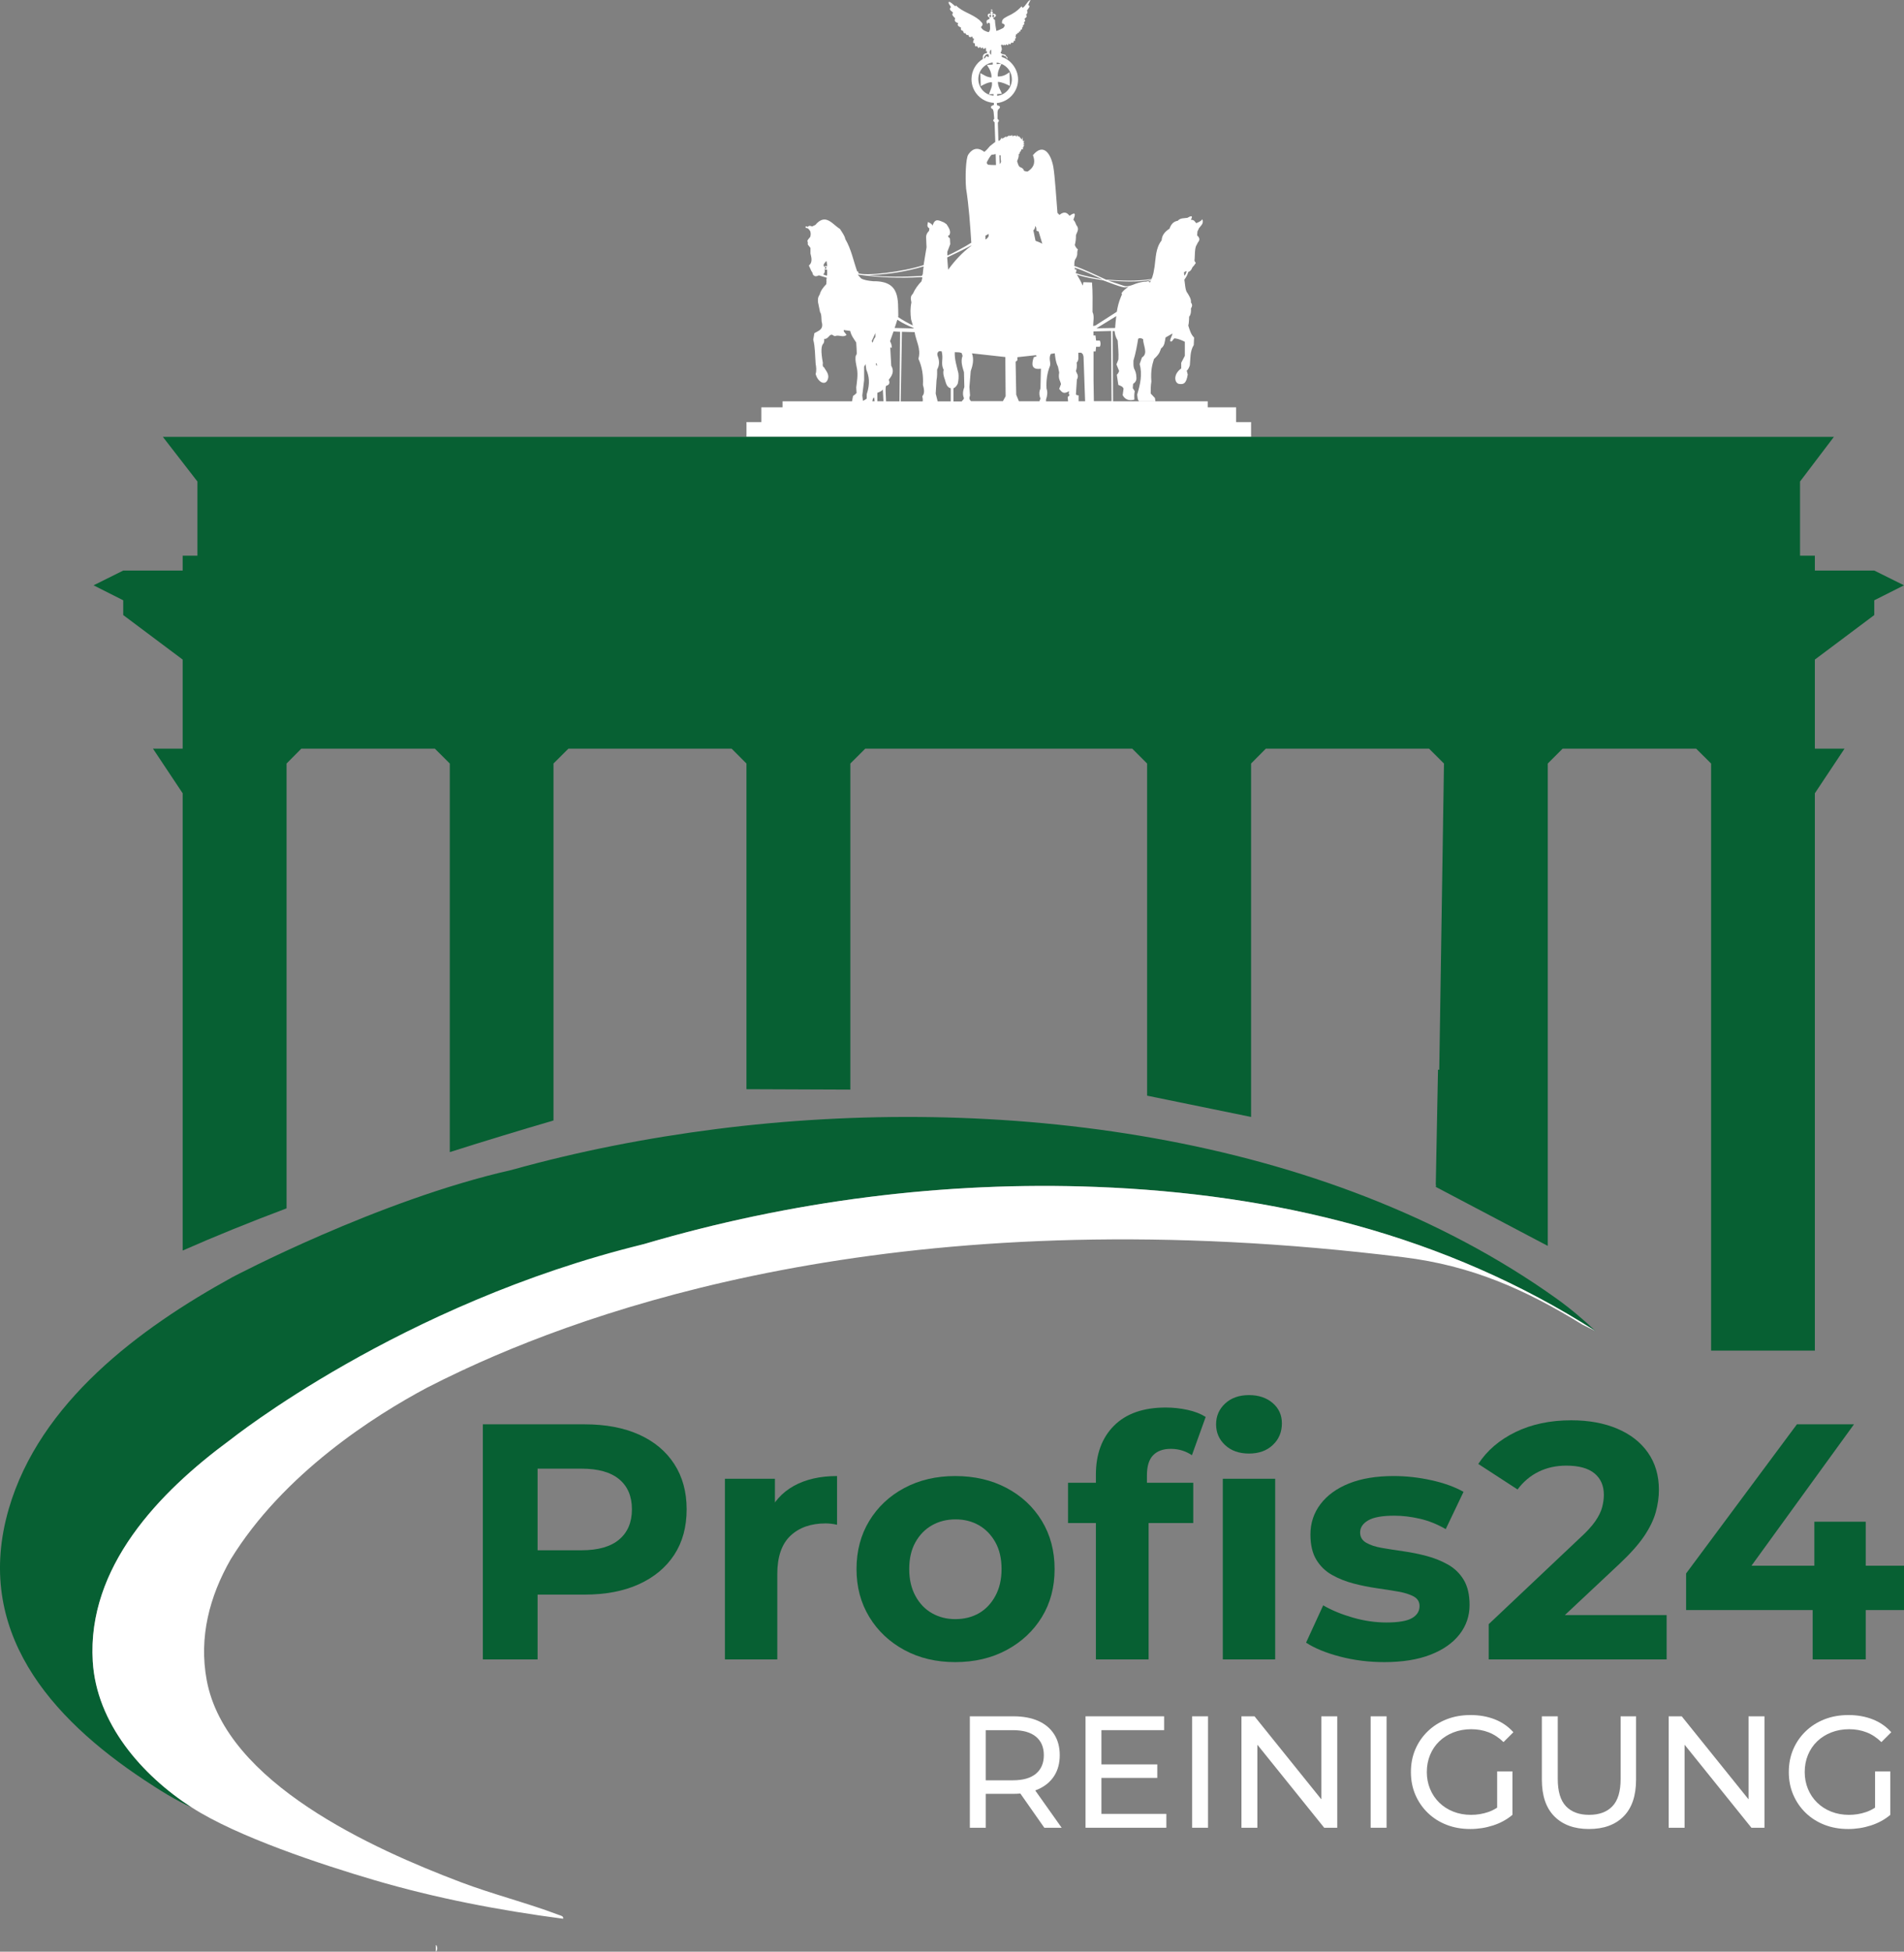
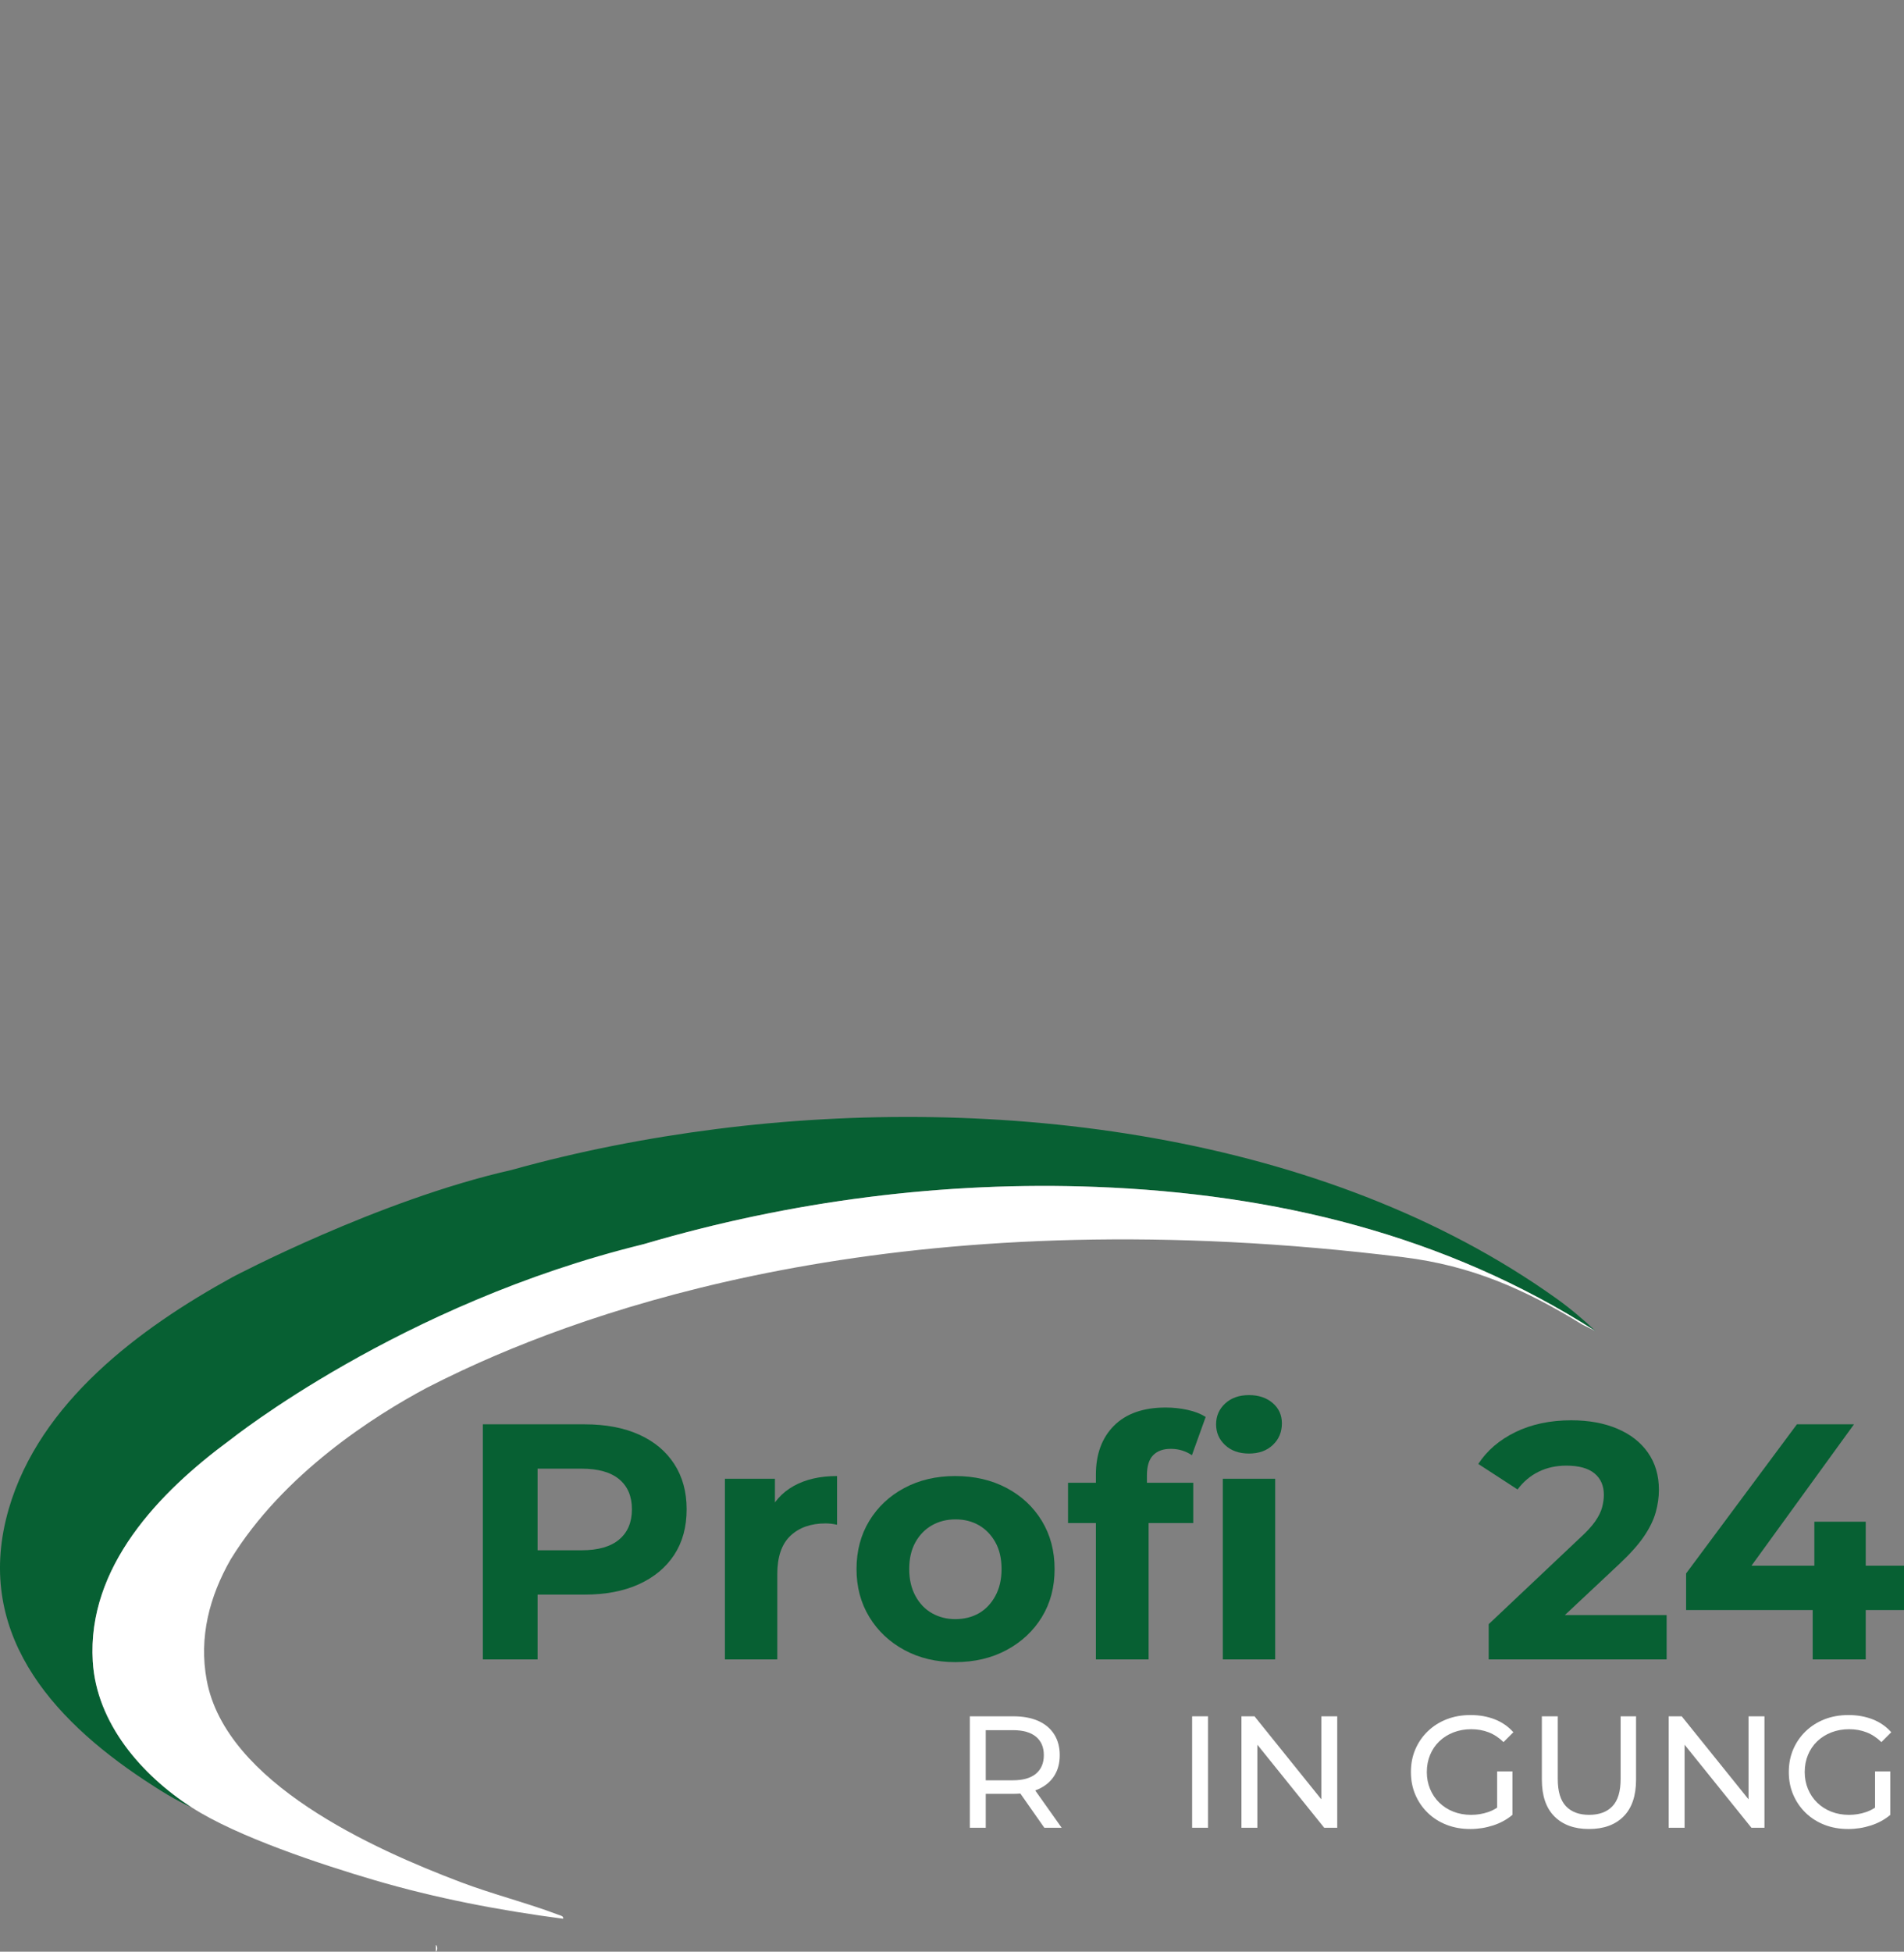
<svg xmlns="http://www.w3.org/2000/svg" id="Layer_1" width="2006.173" height="2055.628" viewBox="0 0 2006.173 2055.628">
  <rect x="0" y="0" width="2006.173" height="2055.628" fill="#808080" stroke="none" />
  <path d="M1155.256,1250.119c-227.865-8.787-459.541,37.044-666.491,130.589l-31.889,16.588-104.136,51.469c-33.139,16.543-65.058,36.001-95.424,57.189-79.548,55.508-165.952,137.98-159.58,243.898,3.922,65.194,51.647,119.831,104.186,153.76-17.243-7.684-33.95-18.289-49.699-28.703-99.314-65.666-180.144-157.446-143.033-285.522,32.557-112.358,137.933-190.541,235.819-244.281,0,0,153.325-81.078,293.755-112.795.002,0,.005,0,.007-.001,70.63-19.698,142.883-33.825,215.721-43.117,294.656-37.592,640.651,3.651,885.375,178.387,14.187,10.13,28.953,22.554,41.505,34.503-158.534-101.6-338.387-144.725-526.116-151.965Z" fill="#076033" />
  <g>
    <path d="M1667.474,1395.237c-61.366-37.766-117.459-62.238-188.663-71.055-506.087-62.665-831.943,45.128-988.438,117.641h.261s-1.206.499-3.417,1.469c-13.924,6.504-26.476,12.71-37.647,18.464-54.651,29.144-150.857,89.983-206.605,180.773-21.996,38.577-33.682,81.453-25.129,127.268,20.203,108.219,175.379,177.586,267.472,212.512,33.799,12.818,69.967,21.85,103.202,34.469,1.932.734,5.615,1.203,4.814,4.13-67.181-8.846-134.219-21.64-199.2-40.779-55.598-16.376-144.307-45.587-192.202-76.517-52.539-33.929-100.264-88.567-104.186-153.76-5.974-99.299,69.595-177.99,144.61-233.176.041-.033,179.037-143.649,435.858-206.289.247-.06.479-.115.725-.174,154.052-45.418,316.126-66.274,476.328-60.095,187.729,7.24,367.582,50.366,526.116,151.965l-13.897-6.847Z" fill="#fff" />
    <path d="M459.27,2055.628c-.001-2.389-.064-4.795,0-7.182,1.959,1.206,1.924,6.048,0,7.182Z" fill="#fff" />
  </g>
-   <path d="M1318.22,444.573h-15.766v-15.556h-29.927v-6.348h-99.755l-.349-73.944h1.976c.349,3.441,1.256,6.743,3.255,9.883.349,6.65,1.209,13.138.767,19.951l-2.046,5.232,2.814,6.999c-.604,1.721-1.418,3-2.442,3.907l1.604,10.72c2,.907,4.279,1.186,5.511,3.837l-.953,6.976c2.697,4.813,6.906,6.139,12.324,4.674,0-2.976-.349-4.488.372-8.952l-2.046-3.162.349-4.465c2.209-1.558,4.023-3.488,3.372-7.743,0-3.023-.977-5.86-2.442-8.673-.791-2.697-.558-5.418-.558-8.115,2.465-8.162,3.744-15.58,4.953-22.927,1.86-1.465,3.558-.442,5.209.349,0,6.604,5.72,15.091-1.209,19.3l-2.418,6.906c2.976,10.813.628,21.439-2.604,32.066.349,2.721.349,5.906,1.953,7.069h17.231l-.488-3.348-4.465-4.744c0-4.116,0-8.301.721-12.603-.884-12.185.977-17.788,2.721-23.672,6.674-6.232,6.139-8.185,7.534-11.278,3.767-2.511,3.883-7.209,4.674-11.464l6.697-3.837c2.302-1.279-3.186,6.79-1.488,7.929,1.744,1.186,2.651-2.628,4.302-3.186,4.116.419,7.511,1.977,10.813,3.627v14.835l-3.814,7.278v5.953c-9.255,6.767-6.674,15.789-2.163,16.324,4.604.558,7.418-.023,9.045-9.883l-1.046-4.023c1.628-1.349,2.465-3.511,3.255-5.674.767-7.209,0-14.719,4.116-21.346l.372-7.929c-3.465-3.325-4.674-8.139-6.139-12.673.93-2.93.86-9.394.93-9.417.907-.488,2.325-3.814,1.86-8.394.977-1.883,2.186-3.767,0-6.441.465-3.651-1.767-6.813-3.72-10.068-1.535-1.767-1.907-4.558-2.325-7.278l-.837-6.697c1.977-2.697,3.465-5.418,4.116-8.115,1.651-.488,3.186-1.744,4.372-4.93,1.186-1.163,2.349-2.534,3.558-4.581-.604-1.139-1.837-1.488-1.232-4.279.349-4.534,0-9.231,1.395-13.347l2.139-4.093c1.953-2.209,2.093-4.604-.93-7.278l.349-4.186,1.674-3.465c1.93-2.744,5.302-4.906,3.465-9.324-2.163,2.674-4.302,3.116-6.441,4.093-1.419-1.558-2.093-3.674-5.604-3.534,1.418-2.674,1.279-3.697.395-3.72h-.349c-.837,0-2.163.791-3.744,1.651-3.534.511-7.441,0-10.162,3.093-3.651.605-6.79,2.721-8.65,8.301-6.092,3.86-8.069,7.976-8.301,12.301-6.464,8.255-6.069,18.254-7.464,27.787l-1.209,6.79-1.116,3.93-.767,1.86v.349c-16.184,2.604-32.159,1.814-48.087.651-11.254-5.069-22.555-10.673-33.577-14.533v-.558h.349c-.349-2.465,0-4.511.837-6.348,1-1.232,1.651-2.86,2.046-4.744,0-1.86,0-3.814.721-5.697-1.465-1-2.465-2.628-3.255-4.557.907-3.093,1.256-6.557,1.209-10.255.977-3.465,4.069-6.488.372-10.813-.744-1.907-1.418-3.883-3.069-5.511,1.907-4.953,3.325-9.487-4.116-4.186-2.651-3.72-5.953-4.813-10.534-.93l-2.139-2.163c-.93-10.65-2.674-39.274-4.372-48.575-2.511-13.533-10.278-25.648-21.463-12.208,2.372,6.232,2.256,12.185-5.488,17.161-.349.023-.535,0-.767,0-1.279,0-1.86-.349-2.418-.488h-.395s-.326,0-.372-.349c-.581-2.209-2.255-3.093-4.092-3.721-2.093-1.325-2.325-4.069-3.163-6.348,1.07-2.465,2.046-4.837,1.674-7.278,1.093-.349,1.139-1.116,1.093-1.93.884-.837,1.628-1.767,1.767-3.186h1.953l-.767-1.767,1.302-.465-.535-1.093.814-.349v-1.395h-1.209l1.674-1.209-1.046-.721.93-2.255-1.488.721-.651-4.279-.488,2.535-3.093-3.651-.465.767-1.674-2.046v1.604h-1.116v-1.046l-3.906.767.349-1.116-3.255,1.046v-.837l-3.534,2.163.372-1.116-4.488,2.604-.326-1.325-1.976,2.976-1.604.488-.558-19.207c1.209-1.325,1.674-2.697-.349-3.72v-7.464l.558-2.418c.814-.884,1.977-1.395,1.953-2.535-.023-1.186-.535-1.535-2.976-2.046l-.349-2.325c12.58-1.256,22.462-11.882,22.462-24.788,0-11.929-8.883-21.532-17.161-23.695v-1.86c1.558-.465,2.674.86,4.023,1.302.395-.349,1.488,2.302,1.581,2.534,0,.349.558-1.79,0-2.046-.581-.767-1.558-.837-1.767-2.325-1.628-.372-3.209-.604-4.837-1.651,0-.558-.698-1.674.558-1.488v-1.674l.535-.349c.023-1.442-.465-3.139-.93-4.744.349-.512.698-.698,1.046-.93.791.814,1.558,1.558,2.046,0,.767,1.163,1.628,1.139,2.697-.349.907,1.302,1.697,1.651,2.325-.674.86.698,1.767,1.883,2.604-.93,1.488.395,2.86.558,2.581-1.86,1.558.442,1.837-.488,1.395-2.325,1.628-.349.907-1.628.558-2.814.651-.372.488-1.232.488-1.93,1.697.488,1.442-.488,1.372-1.325,1.256.349,1.907,0,1.883-1.581,1.86.767,1.488-.814,1.651-1.767,1.674,0,1.674-1.07,1.604-2.325.721-.511,1.302-1.046.814-2.139,1.418-.977,1.977-2.046,1.116-3.255.511-.977,2.418-1.186.558-3.441.698-1.488,3.604-2.116,1.651-4.558,1.604-1.558,1.837-3.023.953-4.395,1.093-2.046,4.209-4.72,1.767-5.581-1.093-.419,1.302-3.744,1.93-5.604h-.325c-2.953,1.163-4.674,6.488-7.999,8.255l-1.046-1.581c-4.232,4.674-9.208,8.045-14.812,10.441-2.604,1.79-6.348,2.442-5.79,7.441,2.79.767,3.953,2.093,1.209,4.953-2.279,1.07-4.395,2.279-7.162,3.069-.651-3.767-1.349-7.511-1.488-11.464-.349-.488-.93-.837-1.604-1.209v-1.209c1.07-.535,2.604-1.046,2.604-2.442,0-1.372-1.837-2-2.976-1.767,0,.419-.419.465-.767.465v-.465c.372-.326.558-.651.558-1.093,0-.628-.442-1.116-1.046-1.209v-1.325h.767v-.442h-.767v-.767h-.488v.651h-.744v.465h.744v1.302c-.558,0-1.023.605-1.023,1.209,0,.419.349.814.535,1.046v.488c-.372.023-.744,0-1.023-.558-2.046,0-2.372,1.279-2.418,2.046,0,.767,1,1.791,1.93,2.325v1.209c-1.139.558-2.139,1-2.976,1.86-.349,1.256,0,2.581.558,3.837,0-.465.349-.907.558-1.116.605-.488,1.558-.651,2.232.349,0,3.255,1.093,6.929-1.372,9.138-3.232-.977-6.395-1.976-8.022-5.418,3.953-3.604,0-5.069-1.488-7.255-8.348-6.976-17.742-8.348-24.904-15.579l-.535,1.046c-2.116-1.744-5.86-5.441-6.906-4.674-1.07.791,1.07,3.534,2.255,5.325-3.116,3.325,1.093,4.209,2.232,6.139-2.232,2.255.628,3.953,2.163,5.79-.698,1.837-1.139,3.697,3.255,5.116-1.767,2.604.837,3.558,2.976,4.674-.721,2.186.349,3.046,2.046,3.465.558,1.209.581,3.139,2.604,2.325.442,1.372,1.07,2.488,3.069,1.86.349,2.604,1.767,2.883,4.023,1.697.349,1.535.744,2.558,1.86,2.256-.023,1.767-2.535,4.953.767,4.837.349,1.837-.046,4.697,2.418,2.814.791,1.256,1.325,3.581,3.162.93.744.953,1.442,2.907,2.581.488.837.628.628,3.442,3.163.558.721,0,.628,3.767.488,3.93l1.116-.349v1.976c-4.558.535-4.651,3.279-4.302,6.232-7.208,4.372-12.022,12.301-12.022,21.346,0,13.301,10.464,24.183,23.579,24.904v2.232c-2.442.814-2.976,1.093-3.069,2.325,0,1.256,1.023,1.558,2.139,2.325l.651,2.534.674,7.464c-1.604,1.163-1.279,2.372.349,3.534l.744,20.695-5.581,4.372c-1.907,2.256-3.814,4.581-5.976,6.162-8.836-6.906-14.417-1-16.975,2.976-2.581,4.093-3.255,23.532-2.232,35.531,2.976,18.905,4.255,38.019,5.488,57.133-4.976,3.372-20.346,11.673-25.253,13.533v-3.93l3.069-8.092-.349-6.069c-3.116-2.349-1.721-2.953-.488-3.534,1.883-3.79-.535-7.604-3.069-11.371l-2.697-1.883c-4.418-1.488-9.324-5.72-12.022,3.465-.395-1.907-2.744-2.883-4.86-3.907-.349,2.349-1.674,4.79,1.488,6.72l-.349,2.581c-3.837,4.046-3.023,6.488-2.976,9.232,0,3.581.349,5.767.349,8.022-.977,6.278-2.163,12.557-3.093,18.835-22.253,7.255-61.272,11.859-68.899,8.487l.395-1.325-1.488-.558c-4.069-11.324-6.092-22.997-12.51-34.019-.605-3.558-3.418-7.069-5.581-10.627-5.464-3.302-10.371-9.929-16.324-9.975-2.907-.047-6.022,1.442-9.603,5.674l-3.348,1.604c-3.442-1.256-3.767-.349-4.674.442l-2.256-.651v1.767c3.069,0,3.674,1.976,4.86,3.534.698,2.163.488,4.046,0,5.883-1.767,2-3.186,3.767-2.976,4.465.488,1.209.512,2.442.372,3.651l2.814,3.534v5.883c1.232,4.79,2.279,9.511-1.674,12.673.767,1.697,1.604,3.604,2.697,5.976,1.046.884,1.186,2.302,1.604,3.534,1.86,2.604,4.069,1.837,6.255.837,0,0,7.604,2.418,8.092,2.418.511,0-.372,3.069-.372,3.069h.372l-.326,3.837c-3.116,3.255-5.813,6.627-6.906,10.906-2.325,3.395-1.907,5.697-1.767,8.115l2.139,10.348c1.744,2.279,1.325,7.301,1.674,10.068,2.488,8.394-3.325,9.557-7.65,12.115l-1.209,6.906c2.046,7.65,1.86,16.765,2.535,25.346.581,3.441,1.093,6.906,0,10.813,2.279,8.441,9.766,12.371,12.487,6.348,2.697-5.953-1.814-9.813-3.627-13.417-1.767-.674-1.465-2.93-1.232-4.581-2.279-12.464-1.907-18.323.767-20.788.628-1.395.721-2.976.651-4.651,3.441.791,5.348-4.093,7.278-4.302,1.953-.349,2.628,1.814,4.395,1.395,3.744-1.697,8.092,2,11.836-1.209-1-1.744-3.581-3.534-2.883-5.139l6.72.93c1.116,4.953,3.86,8.418,6.325,12.138,0,0,.953,12.138.395,12.673-2.837,2.628.442,14.208.488,15.184,1.07,6.488,0,13.022-.837,19.486l.349,5.976c-1.256,1.279-2.465,2.209-3.72,3.069-.349,1.953-.674,3.79-1.046,5.604h-73.2v6.348h-22.369v15.556h-15.649v15.58h531.679v-15.58ZM1250.205,285.477l.07.023c-.465,1.86-.93,3.697-2.418,4.93,0-1.279-.349-2.558-.349-3.627.907-.628,1.814-1.07,2.697-1.325ZM1045.998,15.789s.349-.349.558-.349c.349,0,.465,0,.558.349.465.442.465,1.697,0,2.139-.349.349-.907.349-1.116,0-.442-.442-.442-1.697,0-2.139ZM1042.858,17.928c-.442-.442-.442-1.697,0-2.139,0,0,.349-.349.558-.349.349,0,.442,0,.558.349.442.442.442,1.697,0,2.139-.349.349-.907.349-1.116,0ZM1042.858,54.389c.442-.721.442-1.79,1.395-2.07v-.07h.256c-.093.023-.186.023-.256.07.326,1.814,0,3.627,0,5.441-.488-.511-1.093-.86-1.395-2.046v-1.325ZM1036.882,60.295c.953-1.674,1.976-3.163,3.465-3.163l-.116-.023c.419,0,.907,0,1.395.372.419,1.628.349,2.511-.558,2.814-.698-1.349-1.558-1.325-2.418-.488-.419,1.186-1.023,1.697-1.767,1.883v-1.395ZM1046.881,100.802c-9.045-.767-16.045-8.278-16.045-17.533,0-8.929,6.464-16.207,15.021-17.44l.163.14v1.976l-6.162.465c3.116,4.418,5.116,8.836,4.837,13.254-4.976-.349-8.092-2.767-11.743-4.674l.395,13.812c3.534-1.953,7.092-4,11.743-4.302.86,4.511-1.697,8.627-3.162,12.882l4.953-.349c.023.581,0,1.279,0,1.767ZM871.135,290.36c-1.302-.442-2.697-.744-3.72-1.372,1.767-1.674,1.976-3.744,1.325-5.79l.046-.023c.535.721.977,1.046,2.697.767,0,2.93.349,5.72-.349,6.418ZM869.182,281.919c.349-1.209.744-.93,1.302-1.023l.07.023v2.325c-1.093,0-1.232-.628-1.372-1.325ZM871.577,280.756c-.349-1-2.488-.767-2.976.395-.628-.419-.698-1.465-.837-2.163.605-1.628,1.837-2.837,2.976-4.093.349,0,1.023,6.348.837,5.86ZM973.192,280.594l.023-.023c-.395,2.767-.744,5.534-.953,8.301l-1.023,1.767c-18.835,1.07-38.088,1.325-55.761-.837,19.905-.674,39.135-3.697,57.714-9.208ZM904.015,289.569v-.349h.023c22.532,3.116,42.902,3.953,66.457,2.697l1.395.349-.93,4c-3.627,3.767-6.767,7.952-9.045,13.068-3.465,3.418-1.953,6.232-1.604,9.231-1.279,5.906-1.14,11.882-.349,17.789l1.883,6.441c-4.325-2-11.766-6.162-15.672-8.952.046-.349,0-.349.349-.558-.488-17.672,2.349-37.46-26.392-37.089-5.023-.465-9.766-1.139-12.859-2.976l-3.255-3.651ZM962.659,345.446v.465l-20.044-.465c1-2.86,2.023-5.743,2.814-8.673h.093c6.209,4.046,11.72,6.511,17.137,8.673ZM913.223,415.275v4.488c-.93,1-2.488,1.697-4,2.418l-.651-5.697,1.93-16.207v-14.091l1.488-2.674-.047-.302h.209l-.163.302.791,5.743c2.767,6.627,4.348,14.161.442,26.02ZM919.153,422.646c.349-1.535.349-3.325,1.93-3.93l.488,3.93h-2.418ZM922.385,354.864c-1.976,2.488-2.395,4.348-2.976,6.162l-.93-1.767,3.906-8.487v4.093ZM922.943,382.558c1.116-.047,1,1.442,1.046,2.79-.86-.442-1.279-1.558-1.046-2.79ZM924.454,422.646v-8.952c2.325-.907,4.395-1.488,5.674-3.465l.093.023.651,12.394h-6.418ZM947.754,422.716h-14.184c-.023-5.906-1.232-15.626.349-16.486,3.232-.791,3.883-2.976,2.535-6.255,3.395-4.325,6.162-8.766,2.604-14.812-.349-6.139-.674-12.65-1.046-19.486l1.372.93c.558-2.604-.372-4.93-1.581-7.185,1.14-3.395,2.395-6.767,3.627-10.162l-.023-.163,6.999.349-.651,73.27ZM972.146,422.785h-23.113l1.302-73.27-.07-.07,13.417.349c1.419,9.324,7.022,17.416,4.023,28.066,3.93,8.65,5.325,17.858,4.744,27.415,1.325,4.674,2.046,9.115-.651,12.022.349,1.86.767,3.814.349,5.488ZM1053.113,163.561h1.209c0,2.023.023,3.953.442,6.813-.349,1.186-.907,1.767-1.372,2.535l-.349-9.418.07.07ZM1050.113,65.806v.163c1.674.023,3.209.581,4.72,1.186l.395-.046c-.023.046-.046.116-.07.163,6.441,2.604,10.999,8.79,10.999,16.231,0,9.069-6.697,16.417-15.486,17.44v-1.883l4.953-.349c-1.465-4.093-4.023-6.883-4.209-12.487,4.813.349,8.72,2.349,12.673,4.279l-.372-14.44c-3.186,2.046-5.674,4.441-12.394,4.558-.488-5.023,1.86-9.115,3.837-13.347-.116-.047-.209-.093-.326-.116l-4.72.419v-1.604h-.093l.093-.163ZM1045.137,162.957c1.279,0,2.558-.349,4.116-.767l-.163.163.349,11.464c-3.116,0-5.767,0-8.487-.325,0,0-1.07-1.465-1.302-1.674-.558-.581,4.651-9.417,5.488-8.859ZM1038.278,248.249l3.441-1.883v2.418c-1.023,1.976-2.209,2.883-3.441,3.465v-4ZM1023.442,258.55l.023-.07s-.023.349,0,.349c-9.534,7.046-17.44,15.673-24.439,25.253l-1.023-12.952c8.394-4.046,16.696-7.906,25.439-12.58ZM1001.77,422.739h-13.812l-2.046-8.208.837-13.882c.837-4.767.698-8.022.674-11.464,2.232-3.907,2.837-8.58.535-14.277-.674-1.907-.511-3.581,1.488-5.023h2.604c2.465,7.394-1.279,13.045,2.256,19.579-.953,3.418,0,6.906,1.302,10.347,1.116,3.976,2.023,8.208,6.162,9.139v13.789ZM1015.699,419.391c-.442,1.697-1.442,2.232-2.325,3.093l.465.349h-9.231v-13.812c2.349-1.07,3.558-2.976,4.557-4.93.93-3.906,1.07-7.557.674-10.999-1.767-7.394-4.186-14.719-3.837-22.09l.116-.093c2.418.349,4.837-.349,7.255,1.116l.837,2.814c-2.139,5.441-.349,11.254,1.488,17.137l.395,15.58c-1.163,3.651-2.325,7.301-.395,11.836ZM1056.717,422.553h-33.577c-1.186-1.279-2.488-2.488-1.046-5.953l-.651-8.952,1.372-16.696c2.116-6.069,3.627-12.277,1.325-18.788l-.325-.047h.325v.047l35.112,3.883.349,41.297-2.883,5.209ZM1096.294,409.043c-1.349,3.186-1.697,6.627,0,10.72l-1.093,2.86h-21.625l-2.814-6.883-.651-34.786,1.86-1.372v-3.372l19.672-2.139h.047l.349,1.325-2.79.814c-2.721,7.952-2.232,13.533,7.534,12.138l-.488,20.695ZM1091.085,253.62l-2.325-11.185c1.418-.628,1.837-2.395,2.046-4.418l-.047-.047h.047v.047c1.488,1.674,1.046,3.395,1.279,5.069l2.255.674,3.906,12.952c-2.232-1.279-4.72-2.186-7.162-3.093ZM1124.988,417.995l.395,4.744h-23.23v-1.86c1.465-4.302,1.814-8.162.558-11.557-.512-8.464.605-16.51,3.651-24.067,1.023-3.697-1.767-7.557.814-12.487l4.116-.651h.07c.605,4.79,1.046,9.65,3.372,13.998l1.302,6.232c-1.232,7.069,1.116,8.348,1.883,12.231l-1.883,5.023c2.721,3.116,4.255,6.209,10.441,2.325l-.372,2.697c.93,1.116,1.07,2.256-1.116,3.372ZM1174.959,345.446l-19.672.349,20.881-12.859c-.535,4.139-.907,8.324-1.209,12.51ZM1212.512,295.848l-.744,1.674c-.558-.349-1.209-.605-2.046-.767,1.07-.349,2-.651,2.79-.93v.023ZM1167.308,295.406l.14.046c15.184.977,30.322,2.07,45.739-.767v-.14l.186.116c-.07,0-.116.023-.186.023v.186c-1.488.674-3.488,1.256-5.511,1.767-2.418-.023-5.418.488-8.58,1.395-1.767.511-3.627,1.186-5.395,1.93-3.255,1.186-6.581,2.116-9.511,1.116l-16.742-5.627c-.232-.023-.465-.023-.698-.046h.558ZM1133.312,287.267c1.302-1.442.767-2.511.721-3.651l-1.372.349-.349-1.86.14-.14c10.045,3.186,19.556,7.906,29.182,12.208-9.324-1.744-18.672-3.325-27.973-6.441,0,0,0-.326-.349-.465ZM1136.521,422.623v-6.232c-1.628,0-3-.349-2.86-1.488l1.023-15.114c2.442-4.418-.326-6.348-1.023-9.139.93-2.255,1.163-5.255.767-8.859,2.697-2.046,1.511-6.65,1.744-10.324h3.069l1.767,1.674.674,2.581,1.651,46.901h-6.813ZM1151.147,328.681c0-10.417.349-20.997-.535-31.159l-9.045-.326-.674,3.628c-2.232-4.906-4.209-8.162-6.232-11.58-.023,0-.047-.023-.07-.023l-.023-.14c.023.047.07.116.093.163,8.766,3.069,18.3,4.488,27.438,5.953,7.185,2.581,16.277,6.325,21.532,7.348,1.302.349,3.209,0,5.302-.326-3,1.837-5.604,4.093-7.255,6.604-.349.349.651.837.651.837l-1.325,3.162c-2.116,5.023-3.418,10.231-4.279,15.556l-22.672,14.556-2.232.372c0-5.023,1.488-10.394-.674-14.626ZM1152.566,422.553l-.349-21.811v-30.578h2.163l.535-4.953h3.93c1.046-2.139.93-4.371,0-6.511h-3.93l-.651-5.418h-2.139v-4.209l18.277-.465h.256l.558,73.944h-18.649Z" fill="#fff" />
-   <path d="M1208.666,1153.998v-349.826l-15.666-15.666h-281.281l-15.739,15.666v343.446l-109.475-.44v-343.006l-15.629-15.666h-171.953l-15.739,15.666v375.969c-36.195,10.601-72.82,21.725-109.255,33.305v-409.275l-15.739-15.666h-140.696l-15.555,15.666v468.513c-38.298,14.418-75.081,29.267-109.475,44.452v-481.634l-31.294-46.997h31.294v-93.809l-62.625-46.886v-15.555l-31.258-15.776,31.258-15.555h62.625v-15.666h15.555v-78.107l-36.394-46.997h1760.659l-35.66,46.997v78.107h15.628v15.666h62.589l31.331,15.555-31.331,15.776v15.555l-62.589,46.886v93.809h31.258l-31.258,46.997v587.03h-109.328v-618.361l-15.775-15.666h-140.659l-15.665,15.666v508.06l-118.013-62.143.342-2.039c-.113-.01-.23-.016-.342-.026l2.354-121.348h1.325l4.968-322.504-15.739-15.666h-171.953l-15.555,15.666v372.241l-109.548-22.415Z" fill="#076033" />
  <g>
    <path d="M508.763,1747.781v-247.624h107.186c22.165,0,41.267,3.599,57.307,10.79,16.035,7.196,28.416,17.51,37.144,30.953,8.722,13.443,13.089,29.361,13.089,47.755,0,18.633-4.366,34.612-13.089,47.934-8.728,13.326-21.109,23.645-37.144,30.953-16.04,7.312-35.142,10.965-57.307,10.965h-75.703l26.178-25.823v94.097h-57.661ZM566.424,1660.052l-26.178-27.239h72.519c17.45,0,30.654-3.77,39.62-11.32,8.96-7.545,13.443-18.158,13.443-31.838s-4.482-24.231-13.443-31.66c-8.965-7.429-22.17-11.144-39.62-11.144h-72.519l26.178-27.238v140.439Z" fill="#076033" />
    <path d="M763.814,1747.781v-190.317h52.709v54.123l-7.429-15.918c5.66-13.443,14.736-23.639,27.239-30.599,12.498-6.954,27.709-10.436,45.634-10.436v51.293c-2.122-.469-4.189-.823-6.19-1.061-2.007-.232-3.953-.354-5.838-.354-15.564,0-27.946,4.367-37.143,13.089-9.198,8.729-13.796,22.171-13.796,40.328v89.852h-55.185Z" fill="#076033" />
    <path d="M1006.486,1750.611c-20.047,0-37.912-4.245-53.593-12.734-15.687-8.491-28.007-20.103-36.967-34.845-8.965-14.735-13.443-31.539-13.443-50.408,0-19.102,4.477-36.023,13.443-50.764,8.96-14.735,21.28-26.294,36.967-34.667,15.681-8.369,33.545-12.559,53.593-12.559,20.28,0,38.321,4.19,54.124,12.559,15.797,8.373,28.178,19.931,37.143,34.667,8.96,14.741,13.443,31.661,13.443,50.764s-4.483,35.965-13.443,50.585c-8.965,14.626-21.346,26.177-37.143,34.668-15.803,8.49-33.844,12.734-54.124,12.734ZM1006.486,1705.331c9.43,0,17.743-2.063,24.939-6.191,7.191-4.124,12.967-10.198,17.334-18.219,4.361-8.015,6.544-17.45,6.544-28.299,0-11.083-2.184-20.519-6.544-28.3-4.367-7.783-10.143-13.736-17.334-17.865-7.196-4.124-15.388-6.191-24.585-6.191s-17.456,2.067-24.763,6.191c-7.312,4.128-13.15,10.082-17.51,17.865-4.366,7.781-6.544,17.217-6.544,28.3,0,10.849,2.178,20.284,6.544,28.299,4.361,8.02,10.198,14.095,17.51,18.219,7.307,4.128,15.443,6.191,24.409,6.191Z" fill="#076033" />
    <path d="M1125.345,1604.158v-42.45h131.948v42.45h-131.948ZM1154.706,1747.781v-194.562c0-21.695,6.368-38.913,19.102-51.647,12.735-12.734,30.893-19.102,54.477-19.102,7.783,0,15.443.829,22.994,2.476,7.545,1.652,13.913,4.13,19.102,7.429l-14.503,40.328c-3.067-2.123-6.489-3.77-10.259-4.953-3.775-1.177-7.782-1.769-12.028-1.769-8.02,0-14.211,2.245-18.572,6.722-4.366,4.482-6.544,11.557-6.544,21.226v17.687l1.769,23.347v152.819h-55.539ZM1316.016,1530.933c-10.38,0-18.748-2.946-25.116-8.844-6.368-5.891-9.552-13.205-9.552-21.932s3.184-16.035,9.552-21.932c6.367-5.893,14.735-8.844,25.116-8.844,10.138,0,18.45,2.775,24.94,8.313,6.483,5.545,9.728,12.68,9.728,21.403,0,9.196-3.183,16.802-9.551,22.816-6.367,6.014-14.741,9.021-25.116,9.021ZM1288.424,1747.781v-190.317h55.185v190.317h-55.185Z" fill="#076033" />
-     <path d="M1458.574,1750.611c-16.273,0-31.838-1.946-46.695-5.837-14.858-3.891-26.769-8.783-35.729-14.681l18.042-39.266c8.96,5.189,19.395,9.496,31.306,12.911,11.906,3.421,23.641,5.129,35.199,5.129,12.734,0,21.755-1.53,27.062-4.597,5.306-3.063,7.959-7.308,7.959-12.736,0-4.477-2.067-7.838-6.19-10.082-4.129-2.238-9.551-3.947-16.273-5.13-6.721-1.176-14.211-2.353-22.463-3.537-8.258-1.177-16.45-2.83-24.586-4.953-8.136-2.122-15.686-5.129-22.64-9.021-6.959-3.891-12.503-9.253-16.626-16.095-4.129-6.837-6.191-15.681-6.191-26.531,0-12.028,3.537-22.695,10.613-32.014,7.075-9.313,17.096-16.565,30.069-21.755,12.967-5.185,28.654-7.783,47.049-7.783,13.205,0,26.471,1.475,39.797,4.422,13.321,2.952,24.586,7.02,33.783,12.205l-18.748,39.266c-8.965-5.185-18.102-8.844-27.416-10.965-9.319-2.123-18.218-3.184-26.708-3.184-12.735,0-21.932,1.652-27.592,4.952-5.66,3.306-8.49,7.551-8.49,12.736,0,4.72,2.122,8.313,6.367,10.788,4.246,2.477,9.784,4.307,16.627,5.484,6.837,1.182,14.382,2.359,22.64,3.537,8.252,1.183,16.388,2.83,24.409,4.953,8.015,2.122,15.504,5.129,22.463,9.021,6.953,3.891,12.497,9.258,16.626,16.095,4.123,6.843,6.191,15.687,6.191,26.531,0,11.557-3.538,21.878-10.613,30.953-7.075,9.081-17.279,16.216-30.599,21.401-13.327,5.185-29.538,7.783-48.64,7.783Z" fill="#076033" />
    <path d="M1568.587,1747.781v-37.144l95.513-90.206c7.545-6.837,13.144-12.911,16.803-18.217,3.653-5.307,6.069-10.259,7.252-14.858,1.177-4.599,1.769-8.9,1.769-12.911,0-9.669-3.306-17.212-9.905-22.64-6.605-5.422-16.51-8.137-29.715-8.137-10.612,0-20.285,2.123-29.007,6.368-8.728,4.245-16.157,10.496-22.286,18.748l-41.389-26.884c9.198-14.151,22.286-25.349,39.266-33.607,16.98-8.252,36.552-12.38,58.722-12.38,18.395,0,34.546,2.951,48.463,8.844,13.913,5.897,24.702,14.326,32.368,25.293,7.661,10.965,11.497,23.999,11.497,39.089,0,7.783-1.122,15.687-3.361,23.701-2.244,8.02-6.312,16.395-12.204,25.116-5.898,8.727-14.625,18.517-26.178,29.361l-79.239,74.288-10.966-20.517h140.085v46.694h-187.487Z" fill="#076033" />
    <path d="M1776.59,1695.779v-38.559l116.737-157.064h60.137l-113.907,157.064-28.3-8.136h194.916v46.694h-229.584ZM1909.953,1747.781v-52.002l1.769-46.694v-46.342h54.123v145.038h-55.892Z" fill="#076033" />
  </g>
  <g>
    <path d="M1021.891,1925.047v-117.357h45.77c10.282,0,19.055,1.622,26.321,4.862,7.265,3.243,12.853,7.938,16.766,14.083,3.911,6.147,5.868,13.47,5.868,21.962s-1.957,15.788-5.868,21.879c-3.913,6.094-9.501,10.759-16.766,13.999-7.267,3.243-16.039,4.862-26.321,4.862h-36.548l7.544-7.712v43.422h-16.766ZM1038.656,1883.301l-7.544-8.215h36.045c10.729,0,18.861-2.318,24.394-6.957,5.532-4.637,8.299-11.149,8.299-19.532s-2.767-14.863-8.299-19.447c-5.532-4.582-13.664-6.874-24.394-6.874h-36.045l7.544-8.383v69.408ZM1100.352,1925.047l-29.842-42.584h17.938l30.178,42.584h-18.274Z" fill="#fff" />
-     <path d="M1160.539,1910.461h68.402v14.586h-85.168v-117.357h82.82v14.586h-66.055v88.186ZM1159.029,1858.321h60.355v14.25h-60.355v-14.25Z" fill="#fff" />
    <path d="M1256.101,1925.047v-117.357h16.766v117.357h-16.766Z" fill="#fff" />
    <path d="M1308.073,1925.047v-117.357h13.747l77.624,96.4h-7.209v-96.4h16.765v117.357h-13.747l-77.624-96.4h7.21v96.4h-16.766Z" fill="#fff" />
-     <path d="M1444.207,1925.047v-117.357h16.766v117.357h-16.766Z" fill="#fff" />
    <path d="M1549.157,1926.388c-9.053,0-17.381-1.479-24.98-4.442-7.602-2.96-14.195-7.151-19.782-12.574-5.591-5.42-9.949-11.762-13.077-19.028-3.131-7.265-4.694-15.257-4.694-23.975s1.563-16.708,4.694-23.975c3.128-7.264,7.516-13.605,13.16-19.028,5.643-5.42,12.266-9.611,19.867-12.574,7.6-2.96,15.982-4.442,25.148-4.442,9.275,0,17.771,1.509,25.483,4.526,7.712,3.018,14.25,7.544,19.615,13.58l-10.395,10.395c-4.808-4.694-10.033-8.132-15.676-10.311-5.646-2.18-11.765-3.27-18.358-3.27-6.706,0-12.938,1.118-18.693,3.353-5.758,2.237-10.729,5.365-14.921,9.389-4.191,4.024-7.435,8.802-9.724,14.335-2.292,5.532-3.438,11.542-3.438,18.022,0,6.371,1.146,12.322,3.438,17.855,2.289,5.532,5.532,10.339,9.724,14.418,4.191,4.081,9.137,7.237,14.838,9.473,5.7,2.236,11.903,3.353,18.609,3.353,6.258,0,12.265-.977,18.022-2.934,5.755-1.954,11.091-5.224,16.011-9.808l9.557,12.741c-5.813,4.92-12.604,8.635-20.37,11.149-7.77,2.515-15.788,3.771-24.059,3.771ZM1577.491,1909.287v-43.59h16.095v45.77l-16.095-2.18Z" fill="#fff" />
    <path d="M1674.225,1926.388c-15.424,0-27.553-4.414-36.381-13.244-8.83-8.828-13.244-21.737-13.244-38.728v-66.727h16.765v66.056c0,13.077,2.877,22.633,8.635,28.669,5.755,6.035,13.887,9.053,24.394,9.053,10.617,0,18.804-3.018,24.562-9.053,5.755-6.036,8.634-15.592,8.634-28.669v-66.056h16.263v66.727c0,16.99-4.389,29.899-13.161,38.728-8.775,8.83-20.931,13.244-36.465,13.244Z" fill="#fff" />
    <path d="M1758.217,1925.047v-117.357h13.747l77.624,96.4h-7.209v-96.4h16.765v117.357h-13.747l-77.624-96.4h7.21v96.4h-16.766Z" fill="#fff" />
    <path d="M1947.329,1926.388c-9.054,0-17.381-1.479-24.98-4.442-7.603-2.96-14.195-7.151-19.783-12.574-5.59-5.42-9.949-11.762-13.077-19.028-3.13-7.265-4.694-15.257-4.694-23.975s1.564-16.708,4.694-23.975c3.128-7.264,7.516-13.605,13.161-19.028,5.643-5.42,12.265-9.611,19.867-12.574,7.599-2.96,15.981-4.442,25.147-4.442,9.276,0,17.771,1.509,25.483,4.526s14.251,7.544,19.615,13.58l-10.395,10.395c-4.807-4.694-10.033-8.132-15.676-10.311-5.645-2.18-11.764-3.27-18.357-3.27-6.706,0-12.938,1.118-18.693,3.353-5.758,2.237-10.729,5.365-14.921,9.389-4.191,4.024-7.435,8.802-9.725,14.335-2.292,5.532-3.437,11.542-3.437,18.022,0,6.371,1.145,12.322,3.437,17.855,2.29,5.532,5.533,10.339,9.725,14.418,4.191,4.081,9.137,7.237,14.837,9.473,5.7,2.236,11.903,3.353,18.609,3.353,6.259,0,12.265-.977,18.022-2.934,5.756-1.954,11.092-5.224,16.012-9.808l9.556,12.741c-5.812,4.92-12.603,8.635-20.37,11.149-7.77,2.515-15.788,3.771-24.058,3.771ZM1975.662,1909.287v-43.59h16.095v45.77l-16.095-2.18Z" fill="#fff" />
  </g>
</svg>